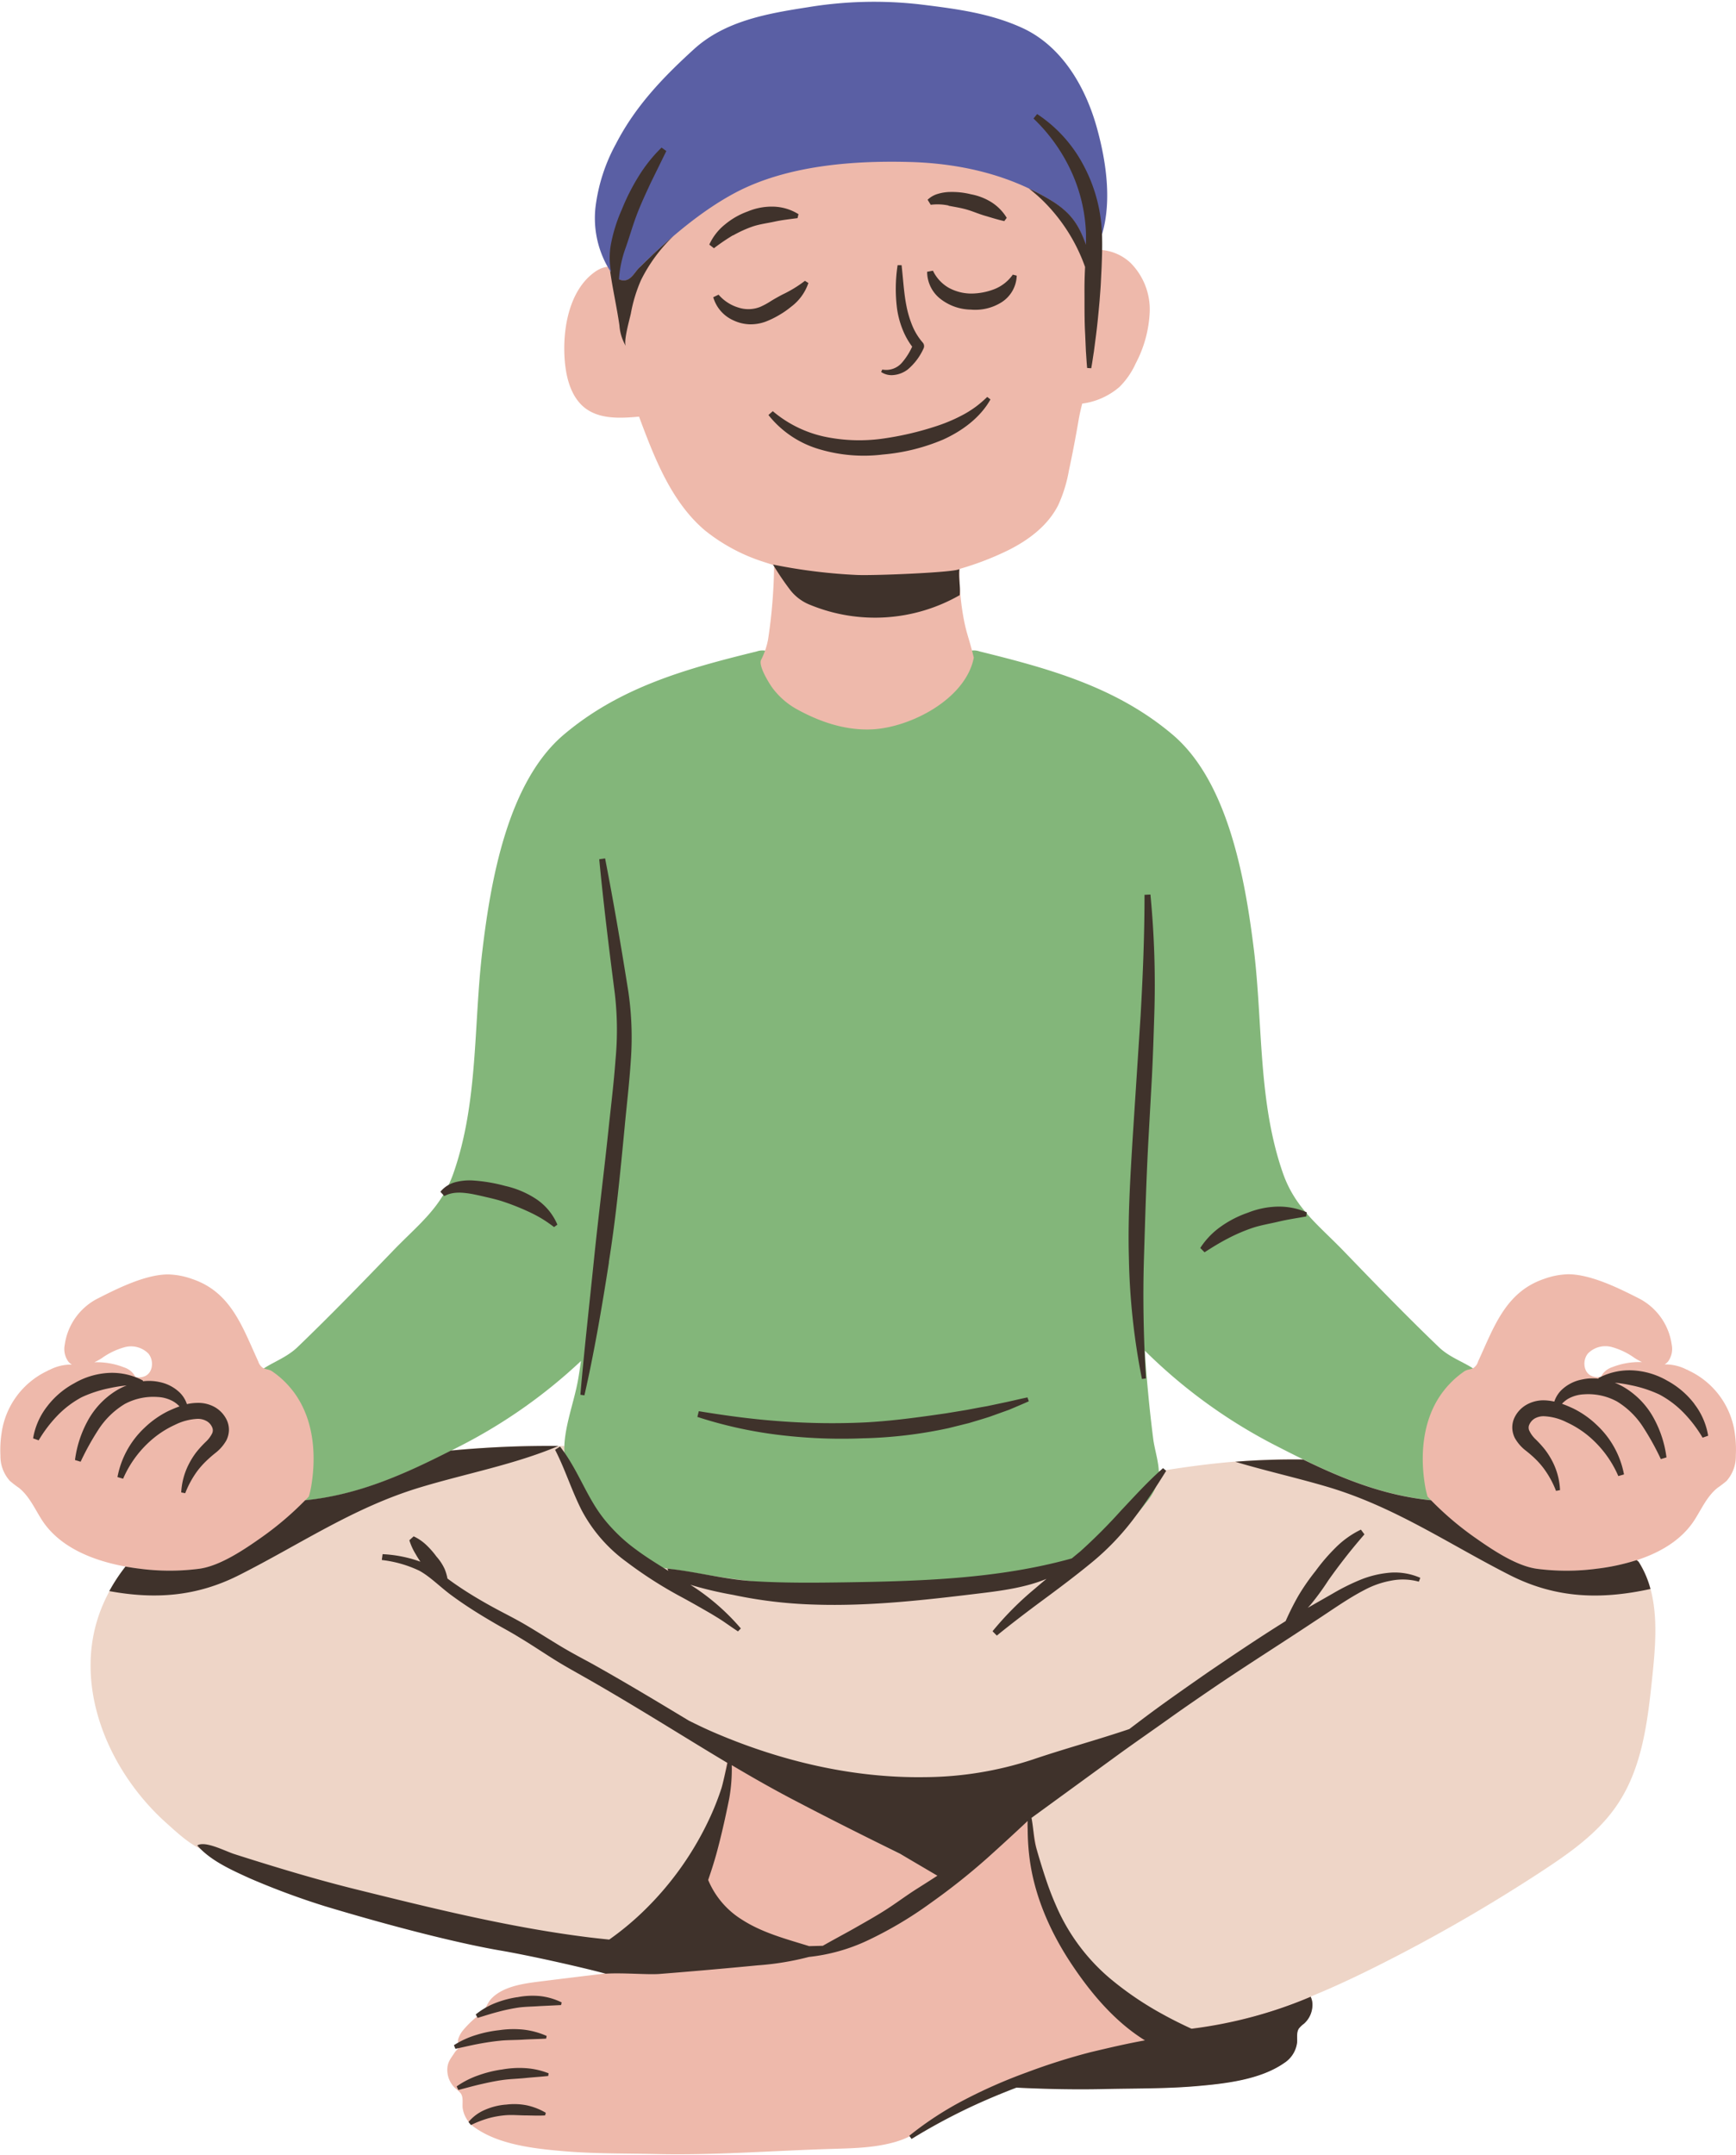
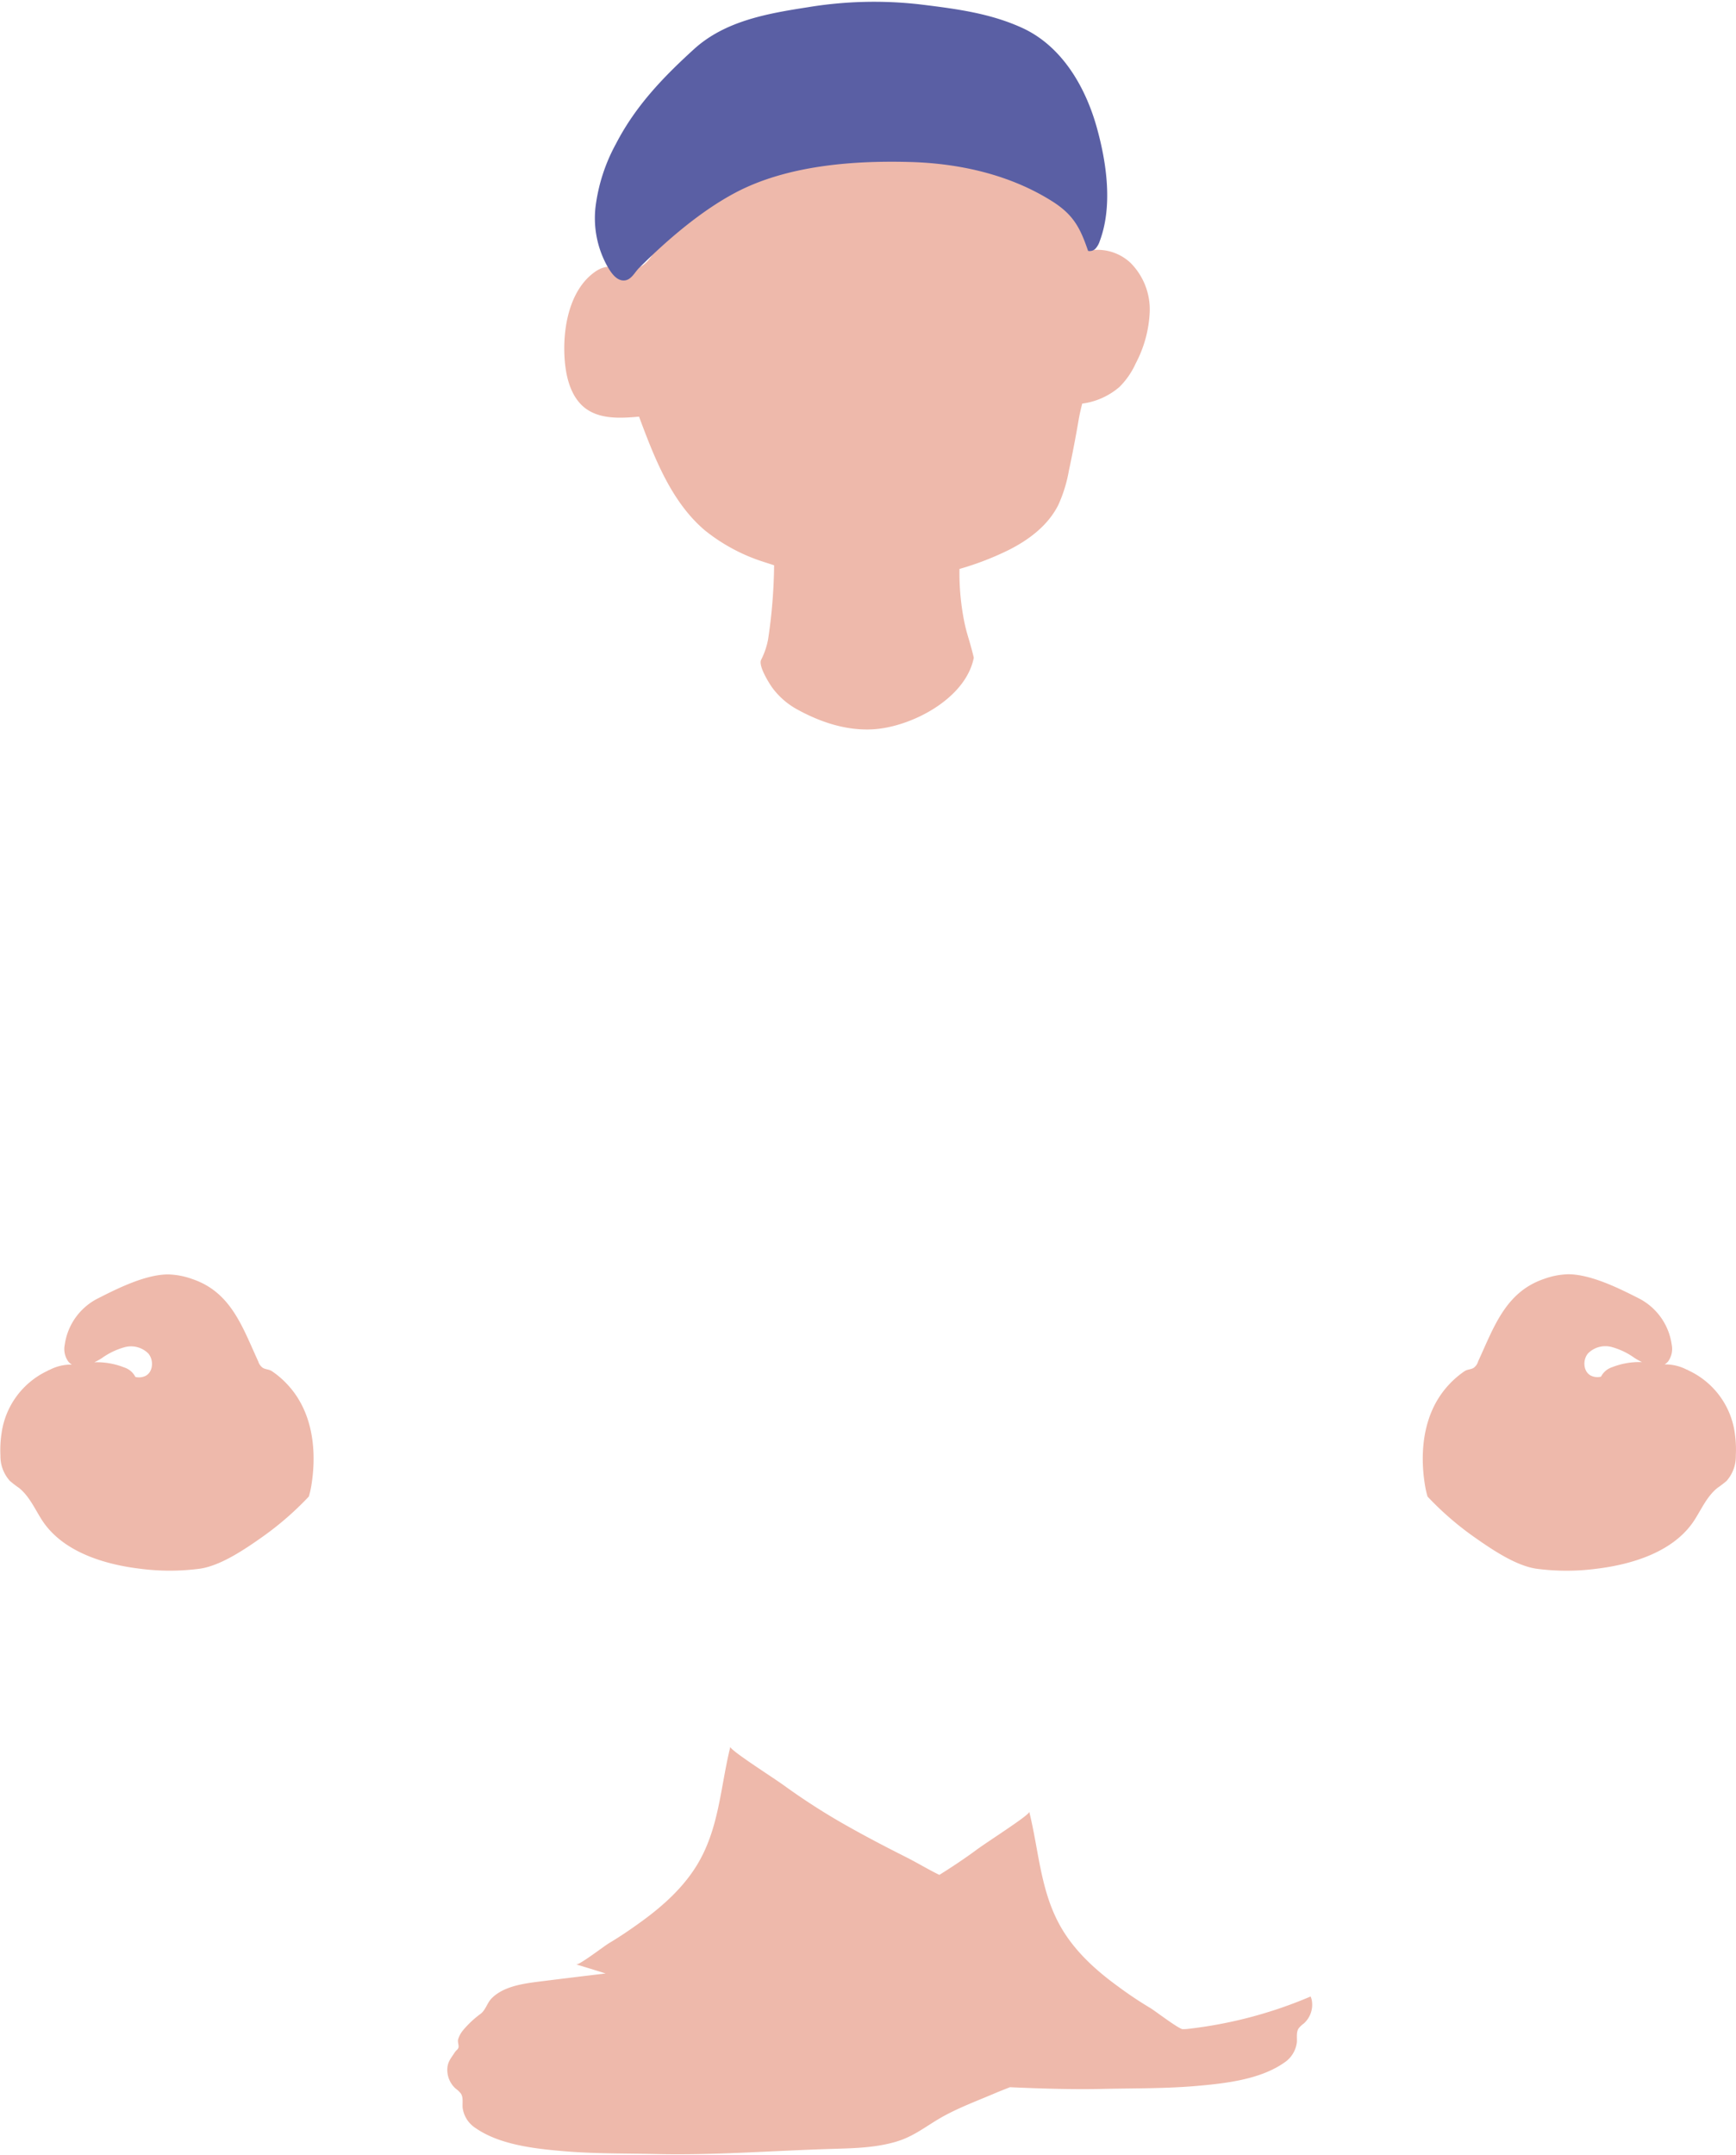
<svg xmlns="http://www.w3.org/2000/svg" height="500.6" preserveAspectRatio="xMidYMid meet" version="1.0" viewBox="-0.1 -0.4 403.3 500.6" width="403.3" zoomAndPan="magnify">
  <g data-name="Layer 5">
    <g id="change1_1">
-       <path d="M75.92,340.49c-11,1.95-22,4.73-31.7,10.23s-18.08,14-21.54,24.62c-5.51,16.91,2.69,36,16,47.84,2.85,2.56,6.07,5.57,9.74,6.66,4.49,1.33,9,2.82,13.41,4.28l27.59,9A168.66,168.66,0,0,0,106.53,448c4.93,1.05,10,1.66,14.81,3,6.59,1.81,12.88,5.29,19.67,6.29,7.42,1.1,14.9,2.19,22.36,3.2,15.39,2.1,30.82,3.84,46.27,5.49l13.89,1.47,21.68,2.29c10.15,1.07,20.38,2.14,30.54,1.17,15.63-1.49,30.4-7.75,44.43-14.8a381.67,381.67,0,0,0,37.88-21.83c6.61-4.33,13.26-9,17.65-15.61,5.8-8.67,7-19.5,8.08-29.88.94-9.14,1.68-19.13-3.43-26.77-4.08-6.11-11.13-9.47-18-12.09a173.24,173.24,0,0,0-79.52-10.45c-24,2.49-47.65,10-71.66,8-23.52-2-46-9.63-69.72-11.49C119.87,334.32,97.18,336.72,75.92,340.49Z" fill="#eed5c7" />
-     </g>
+       </g>
    <g id="change2_1">
-       <path d="M334.19,312.54c-7.54-7.23-14.81-14.74-22.06-22.26-5.88-6.1-11.31-10-14.17-18.13-5.8-16.54-4.67-34.5-6.73-51.68-2-16.32-5.91-39.23-18.94-50.24s-28.47-15.28-44.8-19.31a4,4,0,0,0-2.47-.07c-1.26.52-1.57,2-1.57,3.47a57.65,57.65,0,0,0-9-1.35c-10.07-.9-20.33-1.44-30.21.72-1.51.33-3,.74-4.51,1.22.08-1.6-.12-3.47-1.56-4.06a4,4,0,0,0-2.47.07c-16.33,4-31.74,8.27-44.8,19.31s-17,33.92-18.94,50.24c-2.06,17.18-.92,35.14-6.73,51.68-2.85,8.13-8.29,12-14.16,18.13-7.26,7.52-14.52,15-22.07,22.26-4.42,4.24-11.41,4.44-11.14,10.92S61.4,340,64.41,345.92a4.48,4.48,0,0,0,1.58,2,4.57,4.57,0,0,0,2.67.38c14.1-.94,25.79-6.46,38.11-12.79a122.05,122.05,0,0,0,28.1-19.77c-.2,1.37-.4,2.73-.63,4.09-.94,5.62-3.63,12-3.2,17.62.7,9.1,7.64,19.39,15.55,24,4,2.3,9.83,2.59,14.4,3.43q8.81,1.6,17.72,2.46A211.86,211.86,0,0,0,227,366.4c7.32-1,15.75-1.72,22.75-4,6.27-2,12.53-8.68,16.43-13.76a13.36,13.36,0,0,0,2.81-5.39c.56-2.82-.82-6.56-1.18-9.42-.45-3.56-.85-7.12-1.18-10.69q-.47-4.89-.78-9.81a122.46,122.46,0,0,0,30.58,22.14c12.32,6.33,24,11.85,38.11,12.79a4.61,4.61,0,0,0,2.68-.38,4.55,4.55,0,0,0,1.58-2c3-5.88,6.27-15.87,6.55-22.46S338.62,316.78,334.19,312.54Z" fill="#83b67a" />
-     </g>
+       </g>
    <g id="change3_1">
      <path d="M131.12,83.57c-.62-7,.8-16.52,7.07-20.87,2.36-1.64,4.34-1.23,6.86-.75,5.73,1.06,6.87-4.68,9.24-8.31A63.68,63.68,0,0,1,164,42.09a64.76,64.76,0,0,1,25.63-14.92,59,59,0,0,1,14.3-2.47C217,24.11,233,27.59,242.76,36.8c5.71,5.37,9.22,12.84,11,20.89a11.17,11.17,0,0,1,8.81,3A15.34,15.34,0,0,1,267,72a28.12,28.12,0,0,1-3.25,12,18.24,18.24,0,0,1-3.77,5.47,16.49,16.49,0,0,1-8.66,3.88c-.33,1.26-.63,2.55-.86,3.93-.67,3.89-1.41,7.78-2.24,11.64a32.86,32.86,0,0,1-2.47,8c-2.37,4.7-6.72,8-11.34,10.35a67.76,67.76,0,0,1-11.61,4.49,57.94,57.94,0,0,0,1.1,12.18c.62,3.09,1.19,4.12,2.23,8.43-1.89,9.63-14.73,16.22-23.62,16.65-6.27.3-12.27-1.77-17.66-4.77a17.86,17.86,0,0,1-5.48-4.83c-.79-1.08-3.37-5.21-2.64-6.57a17.6,17.6,0,0,0,1.61-4.73,123.41,123.41,0,0,0,1.4-17.21c-1-.33-2.06-.67-3.07-1a42.19,42.19,0,0,1-13-7.1c-7.78-6.59-11.7-16.74-15.31-26.43-4.42.4-9.33.66-12.8-2.2C132.57,91.66,131.47,87.5,131.12,83.57ZM69.33,324.74c3.51,5.86,4,13.22,2.9,19.94a20.69,20.69,0,0,1-.58,2.54,71.53,71.53,0,0,1-10.74,9.34c-4,2.83-9.69,6.73-14.6,7.43a53.45,53.45,0,0,1-13.9,0c-8.33-1-18.13-3.95-22.87-11.47-1.62-2.57-2.9-5.46-5.28-7.34a23.16,23.16,0,0,1-2.07-1.59A8.58,8.58,0,0,1,0,337.7a25.67,25.67,0,0,1,.26-5.15A18.87,18.87,0,0,1,11,318l.13-.07,0-.05.25-.06a10.89,10.89,0,0,1,5.22-1.25,3.09,3.09,0,0,1-.8-.66,5,5,0,0,1-.86-3.94,14.28,14.28,0,0,1,7.89-10.86c4.53-2.31,11-5.5,16.17-5.48a17.8,17.8,0,0,1,5.62,1.09c9,3.05,11.63,11.23,15.27,19.11A2.85,2.85,0,0,0,61,317.36c.71.38,1.39.29,2.11.77a20.85,20.85,0,0,1,4.21,3.8A19.34,19.34,0,0,1,69.33,324.74ZM34.36,314a5.69,5.69,0,0,0-5.44-1.48,16.61,16.61,0,0,0-5.31,2.52,15.26,15.26,0,0,1-1.79,1,17.17,17.17,0,0,1,6.94,1.2,4.44,4.44,0,0,1,2.59,2.2,3.48,3.48,0,0,0,2.44-.28C35.5,318.19,35.64,315.51,34.36,314Zm368.8,23.68a8.62,8.62,0,0,1-2.15,5.92,24.84,24.84,0,0,1-2.08,1.59c-2.38,1.88-3.66,4.77-5.28,7.34-4.74,7.52-14.53,10.46-22.87,11.47a53.45,53.45,0,0,1-13.9,0c-4.9-.7-10.57-4.6-14.59-7.43a71.13,71.13,0,0,1-10.75-9.34,22.71,22.71,0,0,1-.58-2.54c-1.12-6.72-.61-14.08,2.9-19.94a21.46,21.46,0,0,1,6.23-6.61c.72-.48,1.4-.39,2.11-.77a2.85,2.85,0,0,0,1.11-1.58c3.64-7.88,6.32-16.06,15.28-19.11a17.74,17.74,0,0,1,5.61-1.09c5.18,0,11.64,3.17,16.18,5.48a14.27,14.27,0,0,1,7.88,10.86,5,5,0,0,1-.85,3.94,3.27,3.27,0,0,1-.8.66,10.88,10.88,0,0,1,5.21,1.25l.25.06,0,.05.14.07a18.89,18.89,0,0,1,10.72,14.6A26.44,26.44,0,0,1,403.16,337.7ZM381.37,316a15.26,15.26,0,0,1-1.79-1,16.61,16.61,0,0,0-5.31-2.52,5.67,5.67,0,0,0-5.43,1.48c-1.29,1.49-1.15,4.17.57,5.14a3.46,3.46,0,0,0,2.43.28,4.44,4.44,0,0,1,2.59-2.2A17.17,17.17,0,0,1,381.37,316Zm-77,147.36a101.87,101.87,0,0,1-28.64,7.54,11.13,11.13,0,0,1-1.16.05c-1.34-.41-6.42-4.32-7.46-4.93a89.14,89.14,0,0,1-7.57-5.07c-4.84-3.52-9.38-7.6-12.58-12.71-5.36-8.58-5.59-18.29-7.95-27.79.18.71-10,7.12-12.47,9-2.73,2-5.54,3.87-8.41,5.66-2.6-1.26-5.07-2.78-7.71-4.11-4.35-2.19-8.68-4.44-12.94-6.83a152.37,152.37,0,0,1-15.43-9.82c-2.51-1.83-12.65-8.25-12.48-9-2.35,9.5-2.58,19.21-7.94,27.78-3.2,5.11-7.74,9.19-12.58,12.72-2.44,1.77-5,3.54-7.57,5.06-1.13.66-7,5.19-7.72,5,1.8.53,4.14,1.25,6.83,2.1q-7.71.92-15.42,1.88c-3.71.48-8.21,1.08-11,3.84-1.09,1.08-1.39,2.65-2.56,3.61a23,23,0,0,0-4.2,3.94,6.19,6.19,0,0,0-1.07,2c-.18.61.21,1.47.07,1.94s-.56.64-.91,1.19c-.72,1.14-1.48,1.94-1.65,3.36a5.81,5.81,0,0,0,1.93,5,6.08,6.08,0,0,1,1.19,1.13c.6.93.33,2.14.4,3.24a6.63,6.63,0,0,0,3,4.77c5.62,3.92,13.83,4.81,20.47,5.38,7.13.61,14.29.5,21.44.66,13.87.32,27.71-.82,41.57-1.21,4.78-.14,9.62-.29,14.21-1.65,4-1.18,6.69-3.39,10.11-5.4,4.1-2.4,8.84-4.12,13.21-6,.9-.38,2-.8,3.14-1.26,7.24.32,14.49.55,21.75.39s14.31-.06,21.44-.67c6.64-.57,14.85-1.46,20.47-5.38a6.62,6.62,0,0,0,3-4.77c.08-1.1-.19-2.31.41-3.23a5.81,5.81,0,0,1,1.19-1.13,5.85,5.85,0,0,0,1.93-5A4.14,4.14,0,0,0,304.39,463.4Z" fill="#eeb9ab" />
    </g>
    <g id="change4_1">
      <path d="M237.2,6C230,2.75,222.46,1.72,214.78.76L213.46.6a94.24,94.24,0,0,0-26,.7c-9.34,1.45-19.14,3.16-26.36,9.74S147.53,24.24,143,33a41,41,0,0,0-4.76,14.75A23,23,0,0,0,140.75,61c.81,1.47,2.15,3.85,4.15,3.75,1.68-.07,2.49-2,3.56-3C155,55.23,162.88,48.47,171,44.22c11.76-6.12,26.75-7.34,39.94-7,11.72.27,23.6,2.92,33.5,9.2,4.88,3.11,6.44,6.19,8.24,11.46a1.86,1.86,0,0,0,1.77-.58,4.88,4.88,0,0,0,.94-1.7c3-8,1.64-17.86-.56-25.92C252.22,20,246.67,10.25,237.2,6Z" fill="#5a5fa4" />
    </g>
    <g id="change5_1">
-       <path d="M141.86,62.78a17.39,17.39,0,0,1-.06-6.31,36.79,36.79,0,0,1,2.57-8.23,49.7,49.7,0,0,1,3.88-7.67,34.81,34.81,0,0,1,5.34-6.69l1.11.8-3.65,7.44c-1.14,2.47-2.3,4.93-3.26,7.48s-1.69,5.17-2.59,7.69a26.31,26.31,0,0,0-1.5,7.18,2.45,2.45,0,0,0,1.2.26c1.68-.07,2.49-2,3.56-3,2.45-2.44,5.11-4.93,7.9-7.3a36.64,36.64,0,0,0-7.55,10.25,34.69,34.69,0,0,0-2.35,7.73c-.25,1.26-1.84,6.66-1.12,7.66a11,11,0,0,1-1.54-4.92c-.62-4.25-1.57-8.41-2.17-12.66C141.71,62.57,141.78,62.68,141.86,62.78ZM178.42,96a23.49,23.49,0,0,0,12,8A36.19,36.19,0,0,0,205,105.18a45.84,45.84,0,0,0,14-3.47c4.42-2,8.63-5.09,11-9.33l-.75-.58A26.9,26.9,0,0,1,226.7,94a24.76,24.76,0,0,1-2.83,1.82,37.75,37.75,0,0,1-6.12,2.66,71.3,71.3,0,0,1-13.16,3.06A39.2,39.2,0,0,1,191.3,101a27.61,27.61,0,0,1-11.87-5.89ZM199,133.16a127.74,127.74,0,0,1-19.52-2.42,65.13,65.13,0,0,0,4.07,6,10.94,10.94,0,0,0,4.68,3.41,39.63,39.63,0,0,0,34.62-2.3c.22-2.28-.3-3.82-.07-6.1C222.67,132.52,203.37,133.34,199,133.16ZM179,69.53a16.74,16.74,0,0,1-2.53,1.37,7.41,7.41,0,0,1-5,.15,9.79,9.79,0,0,1-4.63-3l-1.24.59A8.42,8.42,0,0,0,170.25,74a9.57,9.57,0,0,0,3.68.93,10.08,10.08,0,0,0,3.82-.61,20.44,20.44,0,0,0,3.18-1.55,19.77,19.77,0,0,0,2.7-1.87,11.46,11.46,0,0,0,4.07-5.56l-.8-.51A28.48,28.48,0,0,1,181.71,68C180.8,68.48,179.86,69,179,69.53Zm28.74,17.16a6.44,6.44,0,0,0,3-1.23,13.74,13.74,0,0,0,3.7-4.88h0a1.25,1.25,0,0,0-.17-1.4,14.22,14.22,0,0,1-2.39-3.85,24.09,24.09,0,0,1-1.36-4.47c-.64-3.1-.79-6.37-1.17-9.67h-.92a36.32,36.32,0,0,0-.14,10.05,20.79,20.79,0,0,0,1.34,5,17.12,17.12,0,0,0,2.18,3.88,15.42,15.42,0,0,1-2.41,3.77,4.84,4.84,0,0,1-4.53,1.55l-.27.57A4.35,4.35,0,0,0,207.71,86.69Zm-7,247a104.55,104.55,0,0,0,19.55-2.36l4.78-1.19c1.57-.48,3.15-.93,4.71-1.44l4.62-1.66c1.51-.65,3-1.26,4.51-1.94l-.31-.9c-1.6.32-3.17.71-4.74,1.05l-4.73,1c-1.59.26-3.17.58-4.74.87l-4.75.78c-6.33.92-12.67,1.8-19.06,2.12a161.71,161.71,0,0,1-19.19-.27c-6.4-.44-12.77-1.3-19.15-2.35l-.33,1.33a100.15,100.15,0,0,0,19.17,4.21A120.66,120.66,0,0,0,200.75,333.68Zm64.44-13.77.94-.13c-.55-9.37-.75-18.69-.46-28s.55-18.67,1.07-28l.78-14.06c.24-4.69.39-9.39.54-14.1a216.66,216.66,0,0,0-.89-28.25l-1.37.07c0,9.37-.38,18.71-.91,28.05l-1.82,28.08c-.57,9.38-1.17,18.8-.9,28.25A158.35,158.35,0,0,0,265.19,319.91ZM218.55,69.16a11.78,11.78,0,0,0,6.9,2.36,11.47,11.47,0,0,0,7.07-1.67,7.6,7.6,0,0,0,3.58-6.22l-.91-.24a9.48,9.48,0,0,1-4.35,3.4,15.1,15.1,0,0,1-5.29,1,11,11,0,0,1-5.19-1.31,9.05,9.05,0,0,1-3.72-4l-1.35.25A8,8,0,0,0,218.55,69.16Zm66.73,218.06a39.92,39.92,0,0,1,5.73-2.44c2-.64,4-.95,6-1.43s4.13-.78,6.36-1.19l.12-.94a16.19,16.19,0,0,0-6.84-1.34,19.87,19.87,0,0,0-6.86,1.42,24.63,24.63,0,0,0-6.23,3.19,18.13,18.13,0,0,0-4.82,5l1,1C281.62,289.27,283.42,288.17,285.28,287.22ZM244.46,46.39a51.23,51.23,0,0,0-5.53-3,38,38,0,0,1,3.25,2.82,40.68,40.68,0,0,1,9.8,15.4v0c-.06,1.28-.11,2.57-.13,3.87s0,2.61,0,3.92c0,2.61,0,5.21.15,7.82l.17,3.92c.1,1.31.16,2.62.29,3.94l.95.06c.24-1.29.41-2.59.62-3.89l.51-3.91c.33-2.61.57-5.22.81-7.84.09-1.3.21-2.64.28-3.91l.19-3.88c.1-2.61.2-5.28.08-8A36.49,36.49,0,0,0,251.62,38a32.2,32.2,0,0,0-10.78-11.91L240,27.13a40.2,40.2,0,0,1,8.76,12.26,37.68,37.68,0,0,1,3.43,14.43c0,.86,0,1.72,0,2.59C250.58,52,248.88,49.2,244.46,46.39Zm-24.2,1c1.45.28,2.9.5,4.3.91s2.72,1,4.14,1.41,2.86.89,4.51,1.25l.57-.76a11.09,11.09,0,0,0-3.57-3.64,13.71,13.71,0,0,0-4.74-1.83,18.2,18.2,0,0,0-5-.53,10.29,10.29,0,0,0-2.64.42A5.71,5.71,0,0,0,215.4,46l.72,1.17A12.3,12.3,0,0,1,220.26,47.34Zm-50.06,6.9a27.34,27.34,0,0,1,4.65-2.11c1.63-.53,3.3-.73,5-1.1s3.41-.56,5.33-.81l.22-.92a11.54,11.54,0,0,0-5.77-1.75,14.49,14.49,0,0,0-6,1.11,17.54,17.54,0,0,0-5.27,3,12.8,12.8,0,0,0-3.68,4.71l1.08.84A47,47,0,0,1,170.2,54.24ZM329.86,366.11l-.34.89a14,14,0,0,0-6.47-.23,21,21,0,0,0-6.15,2.15c-3.88,2-7.63,4.71-11.45,7.19-7.59,5.05-15.3,9.9-22.85,15-3.77,2.57-7.53,5.14-11.24,7.79s-7.46,5.24-11.16,7.91l-20.67,15.06c.48,2.4.49,4.87,1.18,7.24.84,2.88,1.71,5.75,2.71,8.58q.83,2.31,1.79,4.49a46,46,0,0,0,12.52,16.95,75.27,75.27,0,0,0,12.17,8.29c2.21,1.23,4.49,2.36,6.79,3.42l.1,0a103.62,103.62,0,0,0,27.6-7.42,4.14,4.14,0,0,1,.38,1.26,5.85,5.85,0,0,1-1.93,5,5.81,5.81,0,0,0-1.19,1.13c-.6.92-.33,2.13-.41,3.23a6.62,6.62,0,0,1-3,4.77c-5.62,3.92-13.83,4.81-20.47,5.38-7.13.61-14.29.5-21.44.67-6.77.15-13.53,0-20.29-.33-3.69,1.41-7.34,2.94-10.91,4.62a141.19,141.19,0,0,0-13.46,7.3l-.53-.74a76.64,76.64,0,0,1,13-8.45A118.37,118.37,0,0,1,238.41,481a145.86,145.86,0,0,1,14.79-4.69c4.21-1,8.43-2,12.69-2.76C258.7,469.1,253,462.2,248.4,455.17c-4.84-7.44-8.45-15.88-9.42-24.77-.2-1.82-.31-3.65-.33-5.47,0-.75-.07-1.58,0-2.35q-4.56,4.28-9.22,8.47a151.45,151.45,0,0,1-13.21,10.51,90.87,90.87,0,0,1-14.57,8.69,42.55,42.55,0,0,1-13.83,3.92,65,65,0,0,1-11.89,1.95q-11.38,1.1-22.79,2c-2.73.22-8.59-.32-12.53-.06-6.4-1.71-18.17-4.31-24.51-5.39-7.73-1.32-21.78-4.59-40.73-10.29A176.78,176.78,0,0,1,58,435.94c-4.16-1.89-9.25-4.14-12.27-7.67,1.83-1.16,6.51,1.34,8.59,2q4.95,1.59,9.94,3.1c6.26,1.9,12.55,3.68,18.9,5.24,17.37,4.3,34.79,8.6,52.54,10.88,1.91.25,3.82.45,5.73.65a66.6,66.6,0,0,0,7.84-6.48A72.72,72.72,0,0,0,165,421.42,62.68,62.68,0,0,0,167.5,415c.25-.77.84-3.28,1.39-5.9-5.4-3.22-10.74-6.53-16.09-9.79s-10.68-6.47-16.09-9.56l-4.06-2.3c-1.38-.78-2.77-1.6-4.11-2.44-2.68-1.68-5.27-3.43-7.9-5-1.32-.82-2.61-1.55-4-2.32s-2.73-1.57-4.09-2.38c-2.71-1.63-5.37-3.36-7.93-5.26s-4.8-4.23-7.32-5.6a27.24,27.24,0,0,0-8.7-2.48l.18-1.36a30.1,30.1,0,0,1,8.79,1.75c-.38-.56-.75-1.13-1.08-1.72A14.06,14.06,0,0,1,95,357.38l1-.91A11.08,11.08,0,0,1,99,358.54a19.79,19.79,0,0,1,2.3,2.63,11.71,11.71,0,0,1,1.91,2.91,11.09,11.09,0,0,1,.64,2.19c.74.55,1.49,1.09,2.26,1.61,2.54,1.74,5.19,3.32,7.9,4.82s5.51,2.85,8.27,4.49,5.38,3.31,8,4.89c1.33.79,2.66,1.54,4,2.27s2.77,1.48,4.14,2.26c5.48,3.08,10.88,6.28,16.25,9.5l5.28,3.18c1.89.94,3.79,1.86,5.72,2.69,15.37,6.63,32.16,10.66,48.95,10.43a81.75,81.75,0,0,0,25.21-4.1c7.36-2.5,15-4.56,22.42-7.07,2.32-1.76,4.64-3.52,7-5.23,3.71-2.69,7.47-5.31,11.23-7.93,6-4.08,12-8.13,18.09-11.92a63.9,63.9,0,0,1,2.94-5.85,50.14,50.14,0,0,1,4-5.77,44.15,44.15,0,0,1,4.66-5.43,21.44,21.44,0,0,1,5.89-4.2l.82,1.1c-1.52,1.76-2.95,3.47-4.34,5.25s-2.74,3.58-4.06,5.46a61.62,61.62,0,0,1-4.09,5.61l-.67.74,5.85-3.34a50.34,50.34,0,0,1,6.28-3.13,23.4,23.4,0,0,1,7-1.69A14.7,14.7,0,0,1,329.86,366.11Zm-142,85.55,3.19-.08c2.37-1.35,4.74-2.61,7.08-3.92,2.54-1.45,5.08-2.86,7.54-4.43s4.76-3.32,7.23-4.88c1.58-1,3.16-2,4.77-3.05L209,430.2c-7.94-3.92-15.87-7.87-23.75-12-5.21-2.69-10.31-5.59-15.35-8.58a39.13,39.13,0,0,1-.59,7.77c-.88,4.33-1.83,8.64-3,12.9-.56,2-1.2,4-1.89,6a19.76,19.76,0,0,0,7.87,9.23C177,448.56,182.52,450,187.88,451.66ZM380.11,362a49.89,49.89,0,0,1-9.33,2,53.45,53.45,0,0,1-13.9,0c-4.9-.7-10.57-4.6-14.59-7.43a71.91,71.91,0,0,1-9.92-8.47c-10.79-1.09-20.22-4.84-29.72-9.47-5.26-.06-10.52.1-15.77.52,7.27,2.18,14.74,3.82,22,6,15.38,4.69,27.62,13.13,41.7,20.29,10.73,5.46,21.13,5.79,32.75,3.26a22.52,22.52,0,0,0-2.76-6.33Zm13.41-36.31a19.72,19.72,0,0,0-6.3-5.38,17.86,17.86,0,0,0-8-2.39,15.29,15.29,0,0,0-7.95,1.77l0,.16a11.84,11.84,0,0,0-3.89.2,9.42,9.42,0,0,0-4.73,2.44,6.71,6.71,0,0,0-1.66,2.68,12.63,12.63,0,0,0-2.45-.3,8,8,0,0,0-3.95,1,6.82,6.82,0,0,0-2.91,3.15,5.35,5.35,0,0,0-.45,2.34,5.65,5.65,0,0,0,.59,2.27,9.75,9.75,0,0,0,2.48,2.88,27.23,27.23,0,0,1,2.26,1.95,19.15,19.15,0,0,1,1.93,2.18,22.21,22.21,0,0,1,2.9,5.27l.93-.18a16.18,16.18,0,0,0-1.64-6.41,18.71,18.71,0,0,0-1.78-2.89,24.87,24.87,0,0,0-2.22-2.47,6.69,6.69,0,0,1-1.48-2,1.65,1.65,0,0,1,0-1.47,3.1,3.1,0,0,1,1.27-1.41,4.21,4.21,0,0,1,2.1-.51,12.94,12.94,0,0,1,5.26,1.39,22.91,22.91,0,0,1,4.93,3.06,25.09,25.09,0,0,1,7.1,9.45l1.32-.38a21,21,0,0,0-6.3-11.46,21.7,21.7,0,0,0-5.53-3.88c-.83-.38-1.69-.76-2.58-1.07a6.6,6.6,0,0,1,1.5-1.2,8.31,8.31,0,0,1,3.63-1,14,14,0,0,1,7.61,1.64,18.93,18.93,0,0,1,5.92,5.68,61.39,61.39,0,0,1,4.31,7.73l1.31-.4a25.78,25.78,0,0,0-2.9-9,18.81,18.81,0,0,0-6.78-7.18,15.33,15.33,0,0,0-2.33-1.16,30.52,30.52,0,0,1,3.75.58,29.18,29.18,0,0,1,6.64,2.17,22.84,22.84,0,0,1,5.6,4.22,30.59,30.59,0,0,1,4.41,5.79l1.29-.45A16.41,16.41,0,0,0,393.52,325.72ZM97.27,345.17c10.79-3.28,22-5.32,32.38-9.69a240,240,0,0,0-25,1.07c-10.93,5.56-21.51,10.29-33.86,11.54a73.11,73.11,0,0,1-9.92,8.47c-4,2.83-9.69,6.73-14.6,7.43a53.45,53.45,0,0,1-13.9,0c-1.09-.13-2.2-.3-3.32-.5a41.27,41.27,0,0,0-3.76,5.7c10.62,1.95,20.3,1.3,30.25-3.76C69.66,358.3,81.9,349.86,97.27,345.17ZM28.86,325.74a14,14,0,0,1,7.61-1.64,8.18,8.18,0,0,1,3.63,1,6.29,6.29,0,0,1,1.5,1.19c-.89.31-1.75.69-2.59,1.07a22.07,22.07,0,0,0-5.52,3.88,21,21,0,0,0-6.3,11.46l1.31.39a25.06,25.06,0,0,1,7.11-9.45,22.56,22.56,0,0,1,4.93-3.07,13.1,13.1,0,0,1,5.26-1.39,4.11,4.11,0,0,1,2.1.52,3,3,0,0,1,1.27,1.4,1.67,1.67,0,0,1,0,1.48,6.8,6.8,0,0,1-1.48,1.95A24.87,24.87,0,0,0,45.45,337a18.41,18.41,0,0,0-1.78,2.89A16.18,16.18,0,0,0,42,346.27l.93.18a22.21,22.21,0,0,1,2.9-5.27A20.08,20.08,0,0,1,47.78,339,28.66,28.66,0,0,1,50,337.06a9.81,9.81,0,0,0,2.49-2.89,5.6,5.6,0,0,0,.59-2.27,5.37,5.37,0,0,0-.45-2.34,6.82,6.82,0,0,0-2.91-3.15,7.89,7.89,0,0,0-3.95-.94,11.91,11.91,0,0,0-2.45.29,6.71,6.71,0,0,0-1.66-2.68A9.42,9.42,0,0,0,37,320.64a11.59,11.59,0,0,0-3.89-.19l0-.17a15.29,15.29,0,0,0-7.95-1.77,17.74,17.74,0,0,0-8,2.4,19.56,19.56,0,0,0-6.3,5.37,16.41,16.41,0,0,0-3.27,7.43l1.29.46a31,31,0,0,1,4.41-5.8,22.84,22.84,0,0,1,5.6-4.22A29.18,29.18,0,0,1,25.58,322a32.56,32.56,0,0,1,3.75-.58A15.33,15.33,0,0,0,27,322.56a18.81,18.81,0,0,0-6.78,7.18,25.85,25.85,0,0,0-2.9,9l1.31.4a62.1,62.1,0,0,1,4.31-7.73A19,19,0,0,1,28.86,325.74Zm80.61-48.81c1.11.21,2.28.48,3.44.75s2.29.54,3.41.88a56.72,56.72,0,0,1,6.38,2.5,32.12,32.12,0,0,1,3,1.57c1,.6,1.93,1.26,2.92,2l.77-.56a13.48,13.48,0,0,0-5-6,21.77,21.77,0,0,0-7.14-3,37.78,37.78,0,0,0-7.51-1.26,13,13,0,0,0-4,.38,6.67,6.67,0,0,0-3.53,2.24l.92,1C105.1,276.36,107.24,276.56,109.47,276.93ZM135,350.36a35.13,35.13,0,0,0,10.39,12,97,97,0,0,0,13.05,8.33c2.23,1.21,4.41,2.46,6.59,3.72,1.07.65,2.15,1.29,3.18,2s2.06,1.44,3.14,2.14l.66-.68a51.83,51.83,0,0,0-11.73-10.15,84.33,84.33,0,0,0,9.84,2.33,104.81,104.81,0,0,0,18.93,2.27c13.07.44,26.12-1.1,39.11-2.68,5-.61,10.26-1.38,14.85-3.29-.91.76-1.82,1.52-2.72,2.3a72.63,72.63,0,0,0-9.81,9.87l1,1c3.55-2.88,7.15-5.62,10.82-8.33s7.35-5.47,10.95-8.42a59.42,59.42,0,0,0,9.79-10.08c2.82-3.7,5.35-7.51,7.78-11.44l-.72-.62c-3.51,3.07-6.6,6.5-9.72,9.8a127.26,127.26,0,0,1-9.49,9.52l-2,1.65c-17.13,4.77-35.17,5.29-53,5.56-7,.1-14.08.16-21.1-.28-6.73-.42-13.24-2.24-19.83-2.91a2.14,2.14,0,0,0,.22.52c-2.61-1.62-5.2-3.21-7.59-5a37.78,37.78,0,0,1-5.46-4.85,32.7,32.7,0,0,1-4.37-5.79c-2.54-4.2-4.5-9.08-7.75-13.23l-1.16.74C131.16,340.81,132.62,345.64,135,350.36Zm6.34-57.56C143,282.44,144,272,145,261.59c.48-5.2,1.11-10.39,1.45-15.68a73.48,73.48,0,0,0-.58-16c-1.65-10.34-3.39-20.64-5.4-30.92l-1.36.2c1,10.42,2.28,20.82,3.62,31.18a73.16,73.16,0,0,1,.17,15.31c-.37,5.14-1,10.33-1.56,15.55-1.08,10.39-2.41,20.74-3.47,31.13s-2.24,20.78-3.14,31.22l.94.14C138,313.48,139.75,303.15,141.37,292.8Zm-25,187.54a27.86,27.86,0,0,0-5.41,1.37,20.41,20.41,0,0,0-4.94,2.53l.38.83c1.76-.44,3.46-.93,5.17-1.32s3.42-.76,5.16-1,3.47-.27,5.21-.45,3.52-.28,5.35-.48l.09-.62A17.85,17.85,0,0,0,122,480,22.58,22.58,0,0,0,116.42,480.34Zm1.08,8.13a15,15,0,0,0-4.75,1.17,10.14,10.14,0,0,0-3.93,2.87l.57.71a24.68,24.68,0,0,1,4.08-1.58,21.53,21.53,0,0,1,4.22-.72c1.44-.09,2.88.05,4.36.06s3,.1,4.57,0l.16-.61a14.84,14.84,0,0,0-4.45-1.74A15,15,0,0,0,117.5,488.47Zm-1.27-14.85c1.75-.17,3.49-.13,5.25-.24s3.53-.12,5.38-.24l.12-.62a18.48,18.48,0,0,0-5.41-1.47,22.82,22.82,0,0,0-5.6.13,28.25,28.25,0,0,0-5.48,1.15,20.78,20.78,0,0,0-5.06,2.34l.35.84c1.78-.37,3.5-.79,5.24-1.12S114.48,473.78,116.23,473.62Zm3.9-10.1a23.58,23.58,0,0,0-5.1,1.37,17.28,17.28,0,0,0-4.53,2.64l.44.8c1.63-.5,3.18-1,4.77-1.41a43.34,43.34,0,0,1,4.77-1c1.61-.21,3.22-.21,4.85-.33l5-.24.13-.62a15.12,15.12,0,0,0-5.06-1.47A18.27,18.27,0,0,0,120.13,463.52Z" fill="#3f322b" />
-     </g>
+       </g>
  </g>
</svg>